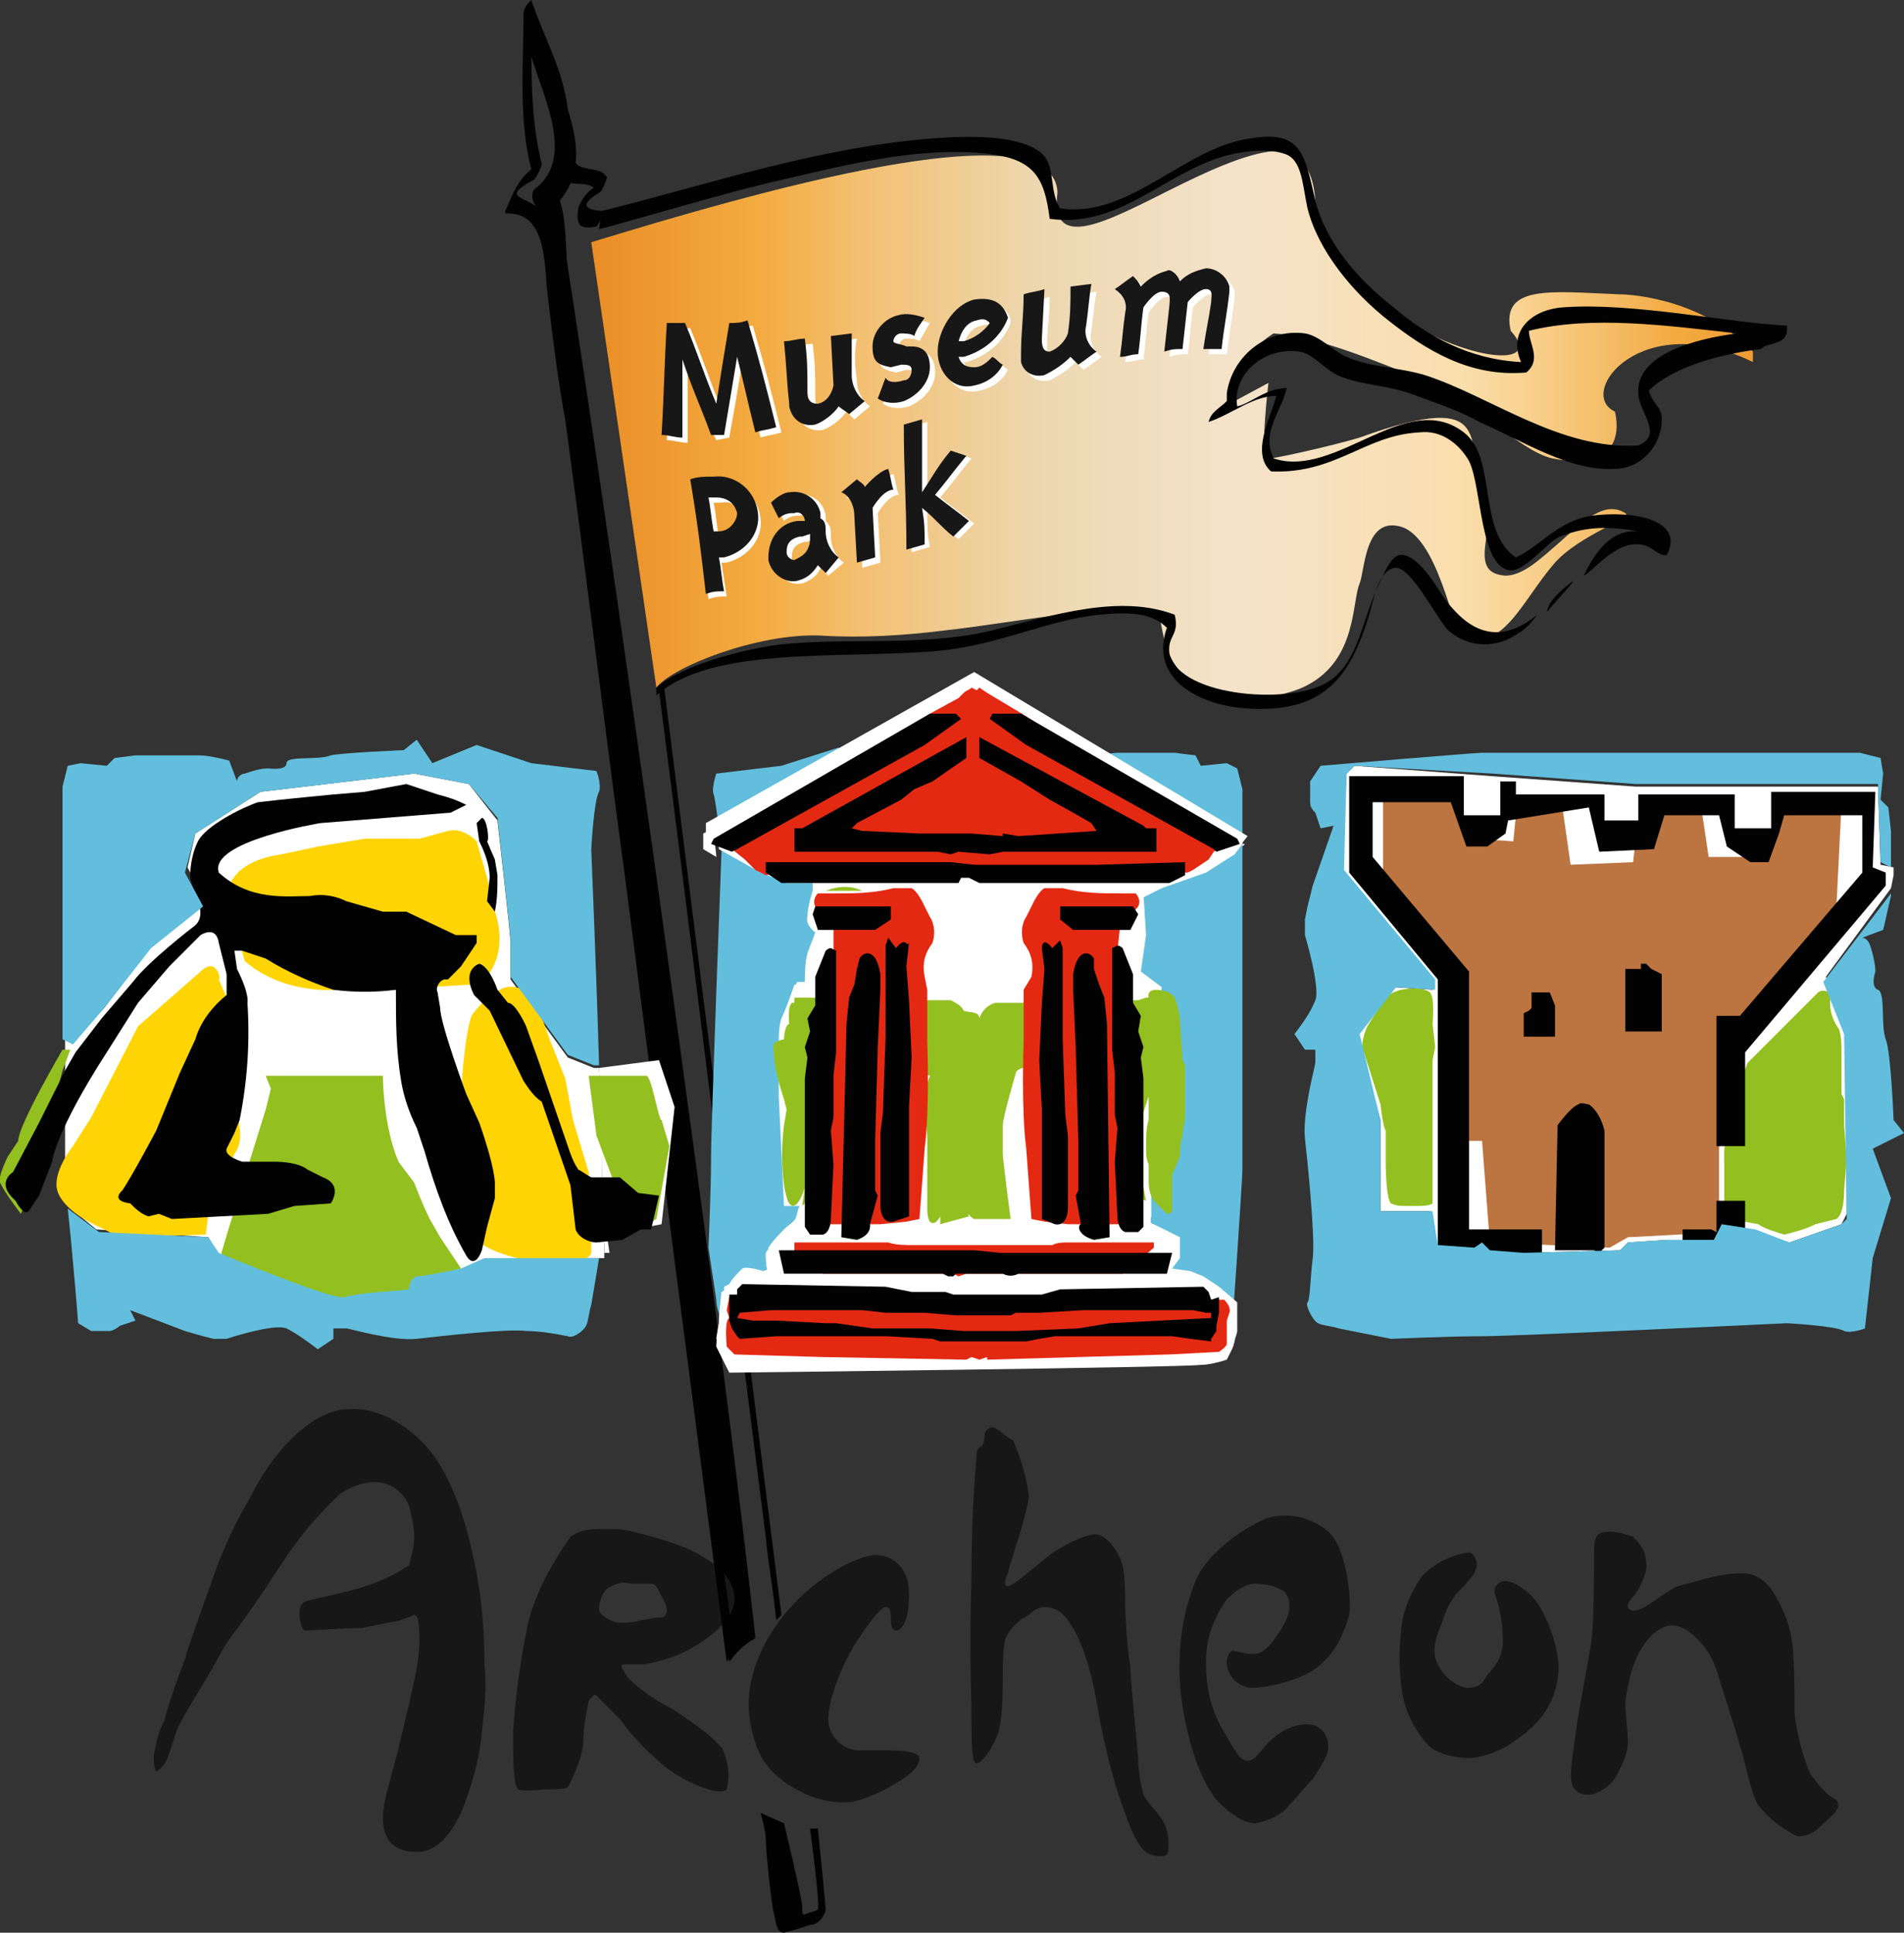
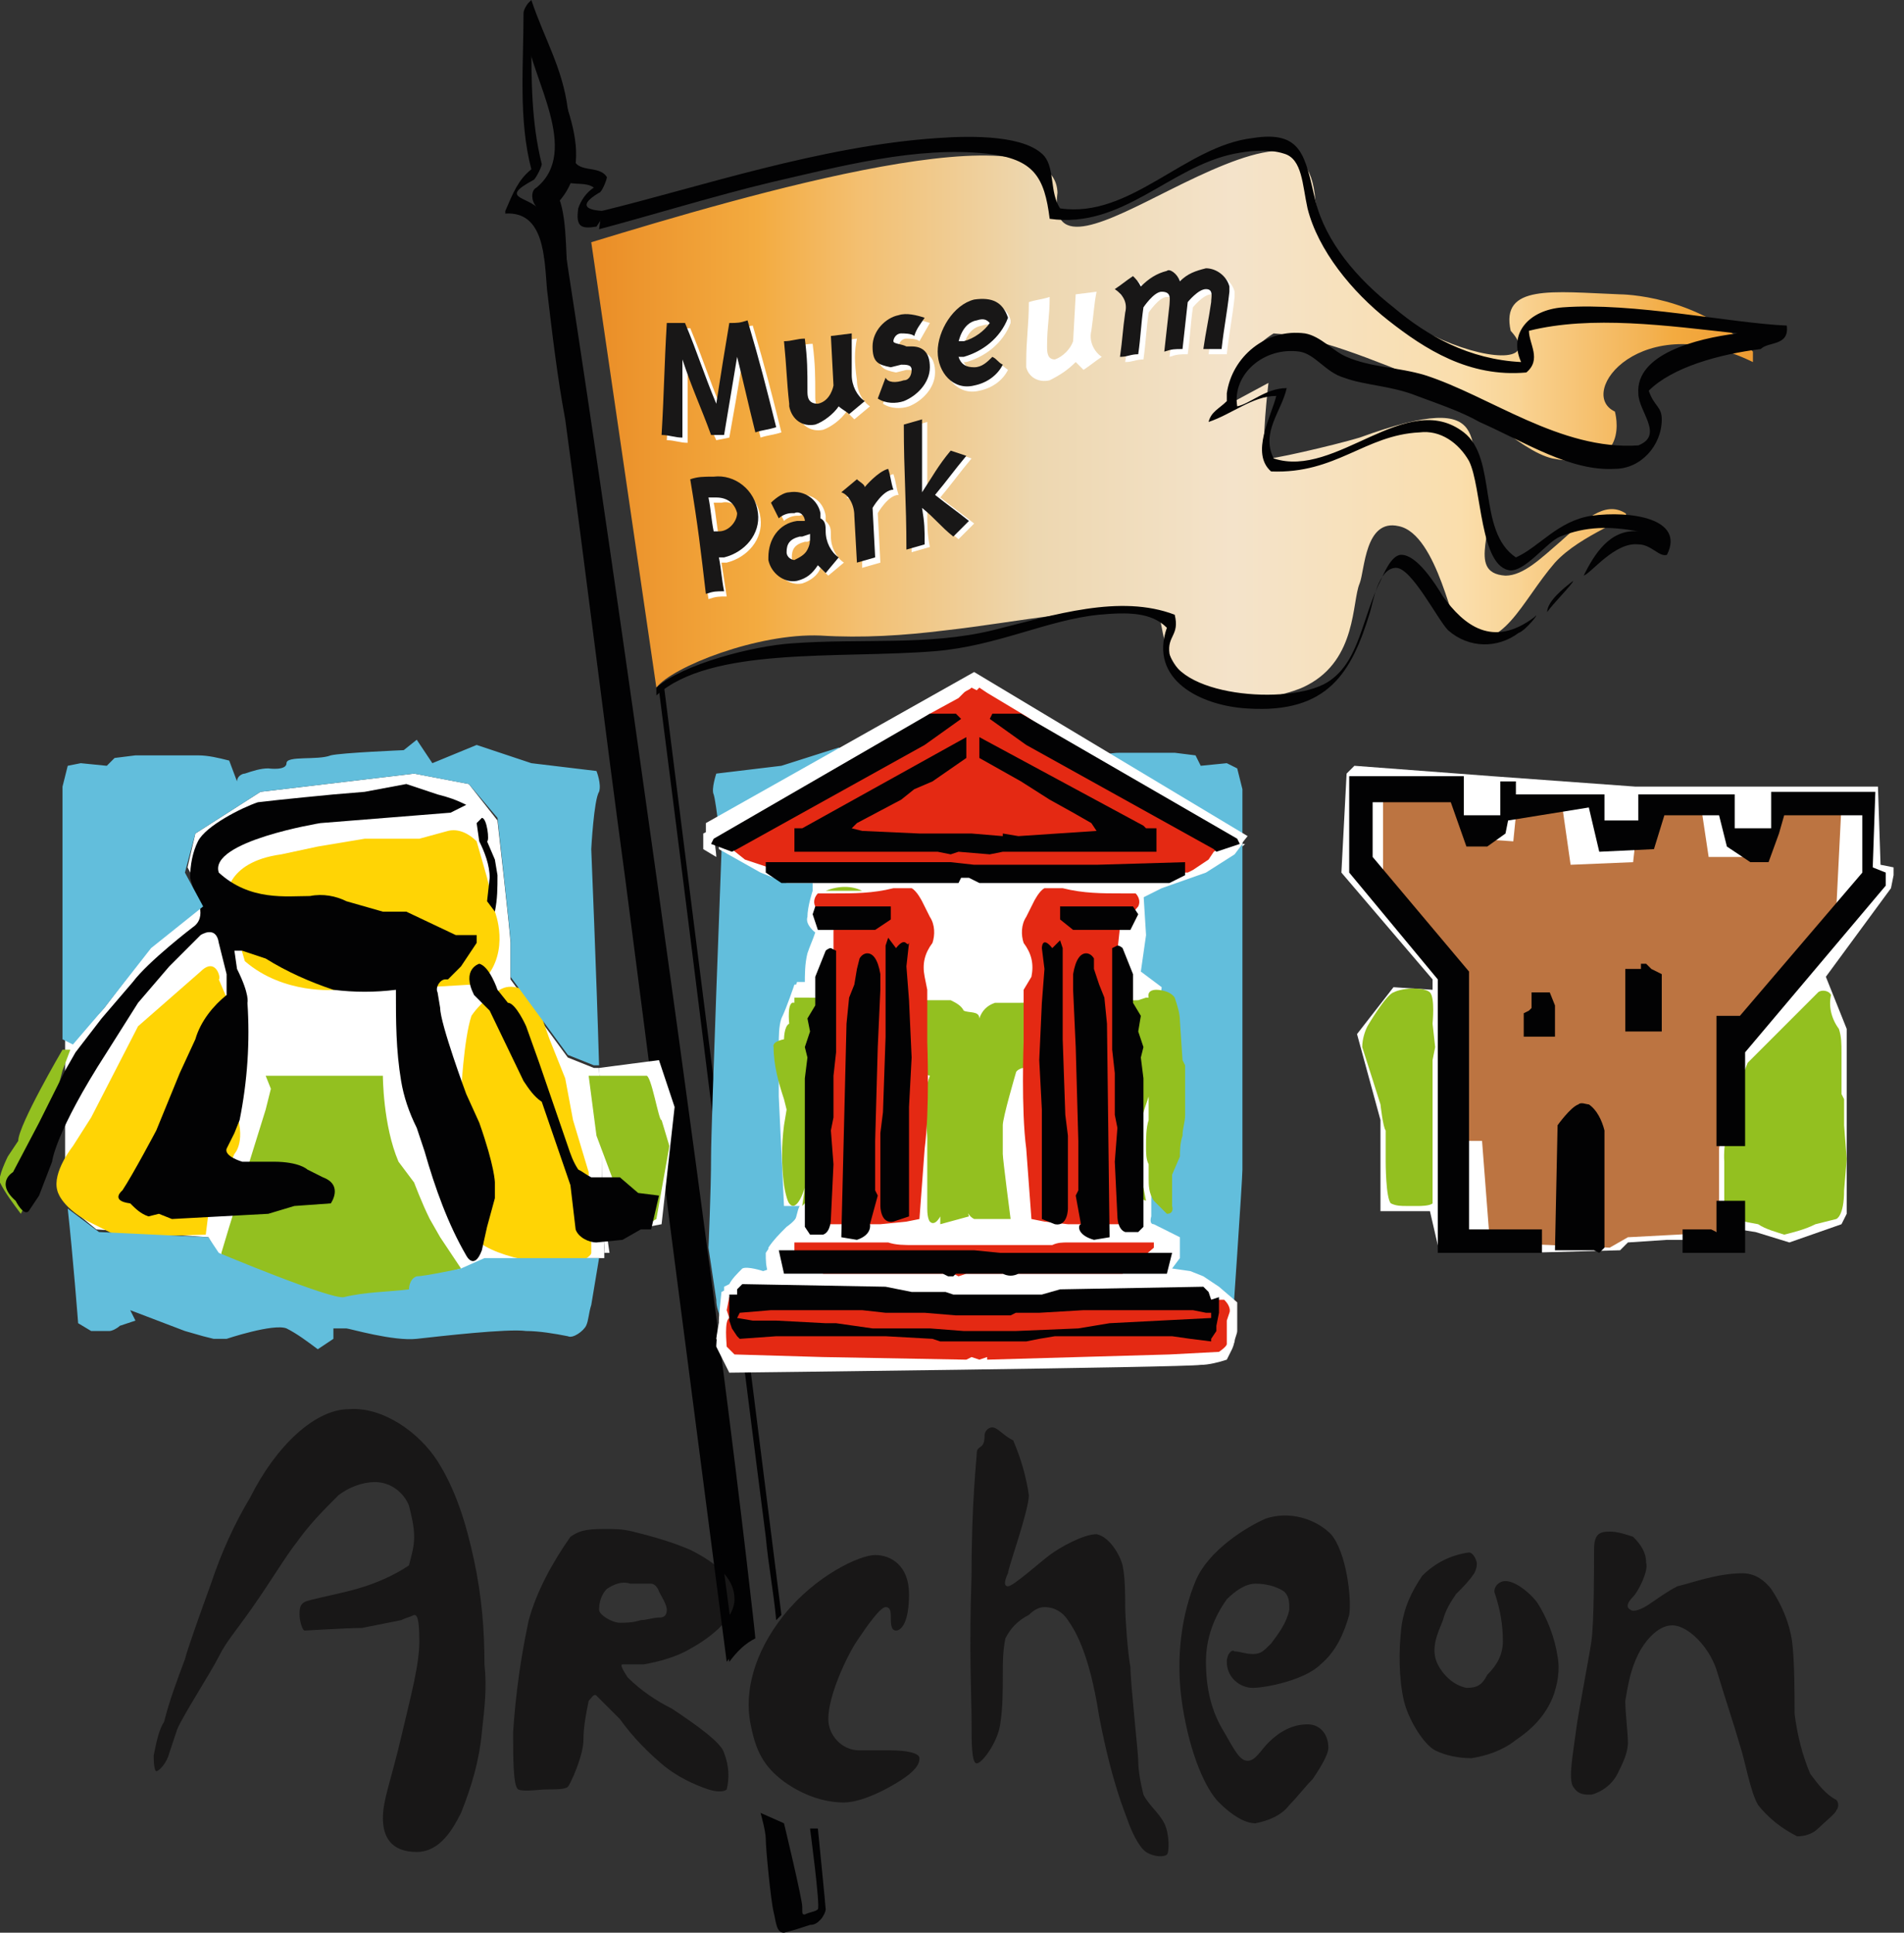
<svg xmlns="http://www.w3.org/2000/svg" xmlns:xlink="http://www.w3.org/1999/xlink" version="1.1" id="Laag_1" x="0px" y="0px" width="73.1px" height="74.2px" viewBox="0 0 73.1 74.2" style="enable-background:new 0 0 73.1 74.2;" xml:space="preserve">
  <rect x="0" y="0" width="73.1" height="74.2" fill="#333333" stroke="none" />
  <style type="text/css">
	.st0{clip-path:url(#SVGID_00000027563056880508555090000014484689284567003295_);}
	.st1{fill:#020203;}
	.st2{clip-path:url(#SVGID_00000095322734870860028880000000147959996598958725_);}
	.st3{fill:url(#SVGID_00000122717040326121588030000003512801967035038112_);}
	.st4{clip-path:url(#SVGID_00000011727327743281864950000007401666476256649865_);}
	.st5{fill:#181717;}
	.st6{fill:#FFFFFF;}
	.st7{fill:#62BEDC;}
	.st8{clip-path:url(#SVGID_00000133488463987296370590000011138571940764348083_);}
	.st9{clip-path:url(#SVGID_00000130648733416286824010000014017589159980993934_);}
	.st10{fill:#E42913;}
	.st11{fill:#93C020;}
	.st12{clip-path:url(#SVGID_00000019643973536767397250000014348720970950442632_);}
	.st13{clip-path:url(#SVGID_00000116216920134823298200000012506984147178537123_);}
	.st14{clip-path:url(#SVGID_00000052803649564619061240000016105063412757325459_);}
	.st15{clip-path:url(#SVGID_00000006701269027979382300000010357581304248650152_);}
	.st16{fill:#FFD405;}
	.st17{fill:#BC7441;}
	.st18{clip-path:url(#SVGID_00000016767109102574419360000012848179997981839033_);}
	.st19{fill:none;}
</style>
  <g>
    <defs>
      <rect id="SVGID_1_" width="73.1" height="74.2" />
    </defs>
    <clipPath id="SVGID_00000158026374139462220620000013265310484306392215_">
      <use xlink:href="#SVGID_1_" style="overflow:visible;" />
    </clipPath>
    <g style="clip-path:url(#SVGID_00000158026374139462220620000013265310484306392215_);">
      <path class="st1" d="M20.2,1.3c0.2,1.7,2.1,4.5,0.4,5.9c-0.2,0.1-0.2,0.4-0.1,0.6c0.4,0.6,0.3,1.4,0.4,2.1c0.1,0.6,1,1.3,0.9,0.7    c-0.1-0.9,0-2.6-0.5-3.3l-0.1,0.7c2.1-1.9,0-4.7-0.4-6.8c-0.1-0.2-0.3-0.2-0.5-0.2C20.3,1.1,20.3,1.2,20.2,1.3" />
      <path class="st1" d="M26.6,52.7C24.8,38.4,22.7,24,21.1,9.7c0-0.4,0.6-0.5,0.6-0.1c2.2,14.2,5.2,36.2,6,42.5    c0.8,6.2,1.3,10.7,1.3,10.8c-0.4,0.2-0.7,0.5-1,0.9" />
    </g>
  </g>
  <g>
    <defs>
      <path id="SVGID_00000026864585954471113860000012688689619515240374_" d="M44.9,7.3c-2.4,1.2-4.6,2.4-4.3,0.1    c-0.1-3.4-12,0.1-17.9,1.9l2.5,17.1c0.6-0.8,3.9-2.1,6.3-2c1.6,0.1,3.2,0,4.8-0.2c2.7-0.3,5.9-1,8-0.7c0.6,0.1-0.2,2.2,2.5,3.3    c0.6,0.3,2.7-0.1,3.4-0.5c1.9-1,1.7-3.2,2-3.9c0.2-0.5,0.2-2.5,1.5-2.2c1.5,0.3,2.1,4.1,2.4,4.2c1.6,0.7,2.3-1.3,3.6-2.8    c1-1.1,3-1.7,2.7-1.9c-0.8-0.5-1.6,0.3-2.5,1.1c-0.7,0.6-1.4,1.3-2.1,1.3c-1.6-0.1-0.2-2-0.8-3.2c-0.9-1.7,0.7-4.1-4.8-2.1    c-1,0.3-3.6,0.9-3.6,0.8c-0.2-0.4,0.1-2.9,0.1-2.9l-1.3,0.7c-0.1-1.7,1.5-2.6,1.5-2.6c1.6,0.1,3.8,1,6,1.9    c1.6,0.6,3.4,2.6,4.7,2.9c3.1,0.6,2.4-1.8,2.4-1.8c-1.5-0.7,1-4,5.3-1.9v-0.4c-2.1-2.2-5.1-2.2-5.1-2.2c-2.6-0.1-4.6-0.4-4.2,1.4    c2.1,2.3-6.6,0.3-7.5-5c-0.1-1.4-0.7-1.9-1.6-1.9C47.8,5.9,46.3,6.6,44.9,7.3" />
    </defs>
    <clipPath id="SVGID_00000040549923514037901360000008066235586185500093_">
      <use xlink:href="#SVGID_00000026864585954471113860000012688689619515240374_" style="overflow:visible;" />
    </clipPath>
    <g style="clip-path:url(#SVGID_00000040549923514037901360000008066235586185500093_);">
      <linearGradient id="SVGID_00000102541027623651855200000007879183458258042270_" gradientUnits="userSpaceOnUse" x1="-291.617" y1="-351.625" x2="-291.215" y2="-351.625" gradientTransform="matrix(121.47 0 0 121.47 35444.379 42727.324)">
        <stop offset="0" style="stop-color:#E98923" />
        <stop offset="0.15" style="stop-color:#F3AB40" />
        <stop offset="0.23" style="stop-color:#F3BF70" />
        <stop offset="0.37" style="stop-color:#EDD7B0" />
        <stop offset="0.53" style="stop-color:#F4E3CA" />
        <stop offset="0.68" style="stop-color:#F9DFB2" />
        <stop offset="0.71" style="stop-color:#FADEAC" />
        <stop offset="0.76" style="stop-color:#F9D393" />
        <stop offset="0.76" style="stop-color:#F9D291" />
        <stop offset="0.86" style="stop-color:#F3B252" />
        <stop offset="0.88" style="stop-color:#F3AB40" />
        <stop offset="0.99" style="stop-color:#EC912A" />
        <stop offset="1" style="stop-color:#EC8E28" />
      </linearGradient>
      <rect x="22.7" y="4" style="fill:url(#SVGID_00000102541027623651855200000007879183458258042270_);" width="44.6" height="23" />
    </g>
  </g>
  <g>
    <defs>
      <rect id="SVGID_00000133488228191670377990000000114496563990981529_" width="73.1" height="74.2" />
    </defs>
    <clipPath id="SVGID_00000183969894600966062450000016944304707845789083_">
      <use xlink:href="#SVGID_00000133488228191670377990000000114496563990981529_" style="overflow:visible;" />
    </clipPath>
    <g style="clip-path:url(#SVGID_00000183969894600966062450000016944304707845789083_);">
      <path class="st1" d="M29.2,69.6c0,0,0.2,0.7,0.2,1c0,0.4,0.2,2.4,0.3,2.8c0.1,0.4,0.1,0.8,0.4,0.8c0.4-0.1,0.7-0.2,1-0.3    c0.2,0,0.3-0.1,0.4-0.2c0.1-0.1,0.2-0.3,0.2-0.4c0-0.1-0.3-3.1-0.3-3.1l-0.3,0c0,0,0.4,3,0.3,3.1c-0.1,0.1-0.3,0.1-0.5,0.2    c-0.1,0-0.1,0-0.1-0.3c0-0.3-0.7-3.2-0.7-3.2L29.2,69.6z" />
      <path class="st5" d="M5.9,67.4C5.9,68,6,68,6,68c0.1,0,0.4-0.3,0.5-0.7c0.1-0.3,0.2-0.6,0.3-0.9c0.2-0.5,1.3-2.2,1.6-2.8    c0.3-0.6,0.6-0.9,1.3-1.9c0.7-1,1.3-2,1.7-2.5c0.5-0.7,1-1.2,1.6-1.8c0.4-0.3,0.9-0.5,1.4-0.5c0.6,0,1.1,0.4,1.3,0.9    c0.1,0.4,0.2,0.8,0.2,1.2c0,0.4-0.1,0.7-0.2,1.1c-0.6,0.4-1.3,0.7-2,0.9c-0.7,0.2-1.8,0.4-2,0.5s-0.2,0.3-0.2,0.5s0.1,0.6,0.2,0.6    c0.1,0,1.6-0.1,2.2-0.1c0.5-0.1,1-0.2,1.5-0.3c0.2-0.1,0.3-0.1,0.5-0.2c0.1,0,0.2,0.1,0.2,1s-0.3,2-0.7,3.7s-0.7,2.4-0.7,3.1    c0,0.7,0.3,1.3,1.3,1.3c0.9,0,1.4-0.9,1.7-1.5c0.4-1,0.7-2,0.8-3.1c0.1-0.9,0.2-1.7,0.1-2.6c0-1.3-0.1-2.6-0.4-4    c-0.3-1.4-0.7-2.7-1.4-3.8c-0.7-1.1-2.1-2.1-3.4-2c-1.3,0-2.8,1.4-3.8,3.4c-0.6,1-1.1,2.1-1.5,3.3c-0.4,1.1-0.9,2.5-1,2.9    c-0.3,0.8-0.6,1.6-0.8,2.4C6.1,66.4,6,66.9,5.9,67.4" />
      <path class="st5" d="M25.8,65.6c-0.6-0.3-1.2-0.7-1.7-1.2c-0.2-0.3-0.3-0.5-0.2-0.5s0.5,0,0.8,0c0.6-0.1,1.3-0.3,1.8-0.6    c0.9-0.5,1.7-1.2,1.7-1.9s-0.5-1.3-1.7-1.9c-0.7-0.3-1.4-0.5-2.2-0.7c-0.4-0.1-0.7-0.1-1.1-0.1c-0.8,0-1,0.1-1.3,0.3    c-0.7,1-1.3,2.1-1.6,3.2c-0.3,1.4-0.5,2.8-0.6,4.3c0,1,0,2.1,0.2,2.2c0.2,0.1,0.8,0,1.1,0s0.7,0,0.8-0.1s0.6-1.2,0.6-1.8    c0-0.5,0.1-1,0.2-1.5c0.1-0.1,0.2-0.3,0.3-0.2c0.3,0.3,0.6,0.6,0.9,0.9c0.5,0.7,1.1,1.3,1.7,1.8c0.5,0.4,1.1,0.7,1.7,0.9    c0.3,0.1,0.6,0.1,0.7,0c0.1-0.4,0.1-0.9-0.1-1.4C27.7,66.9,26.7,66.2,25.8,65.6 M23,61.8c0-0.3,0.1-0.6,0.3-0.8    c0.3-0.2,0.6-0.3,0.9-0.2c0.3,0,0.5,0,0.8,0c0,0,0.2,0,0.3,0.3c0.1,0.2,0.3,0.5,0.3,0.7c0,0.3-0.2,0.3-0.3,0.3    c-0.2,0-0.5,0.1-0.7,0.1c-0.3,0.1-0.6,0.1-0.8,0.1C23.5,62.3,23,62,23,61.8" />
      <path class="st5" d="M34.4,62.6c0.2,0,0.5-0.3,0.5-1.4c0-1.1-0.7-1.5-1.3-1.5c-0.6,0-2.3,0.8-3.5,2.3s-1.5,3-1.3,4.1    s0.5,1.7,1.3,2.3c0.7,0.5,1.5,0.8,2.3,0.8c0.8,0,2-0.7,2.4-1c0.4-0.3,0.5-0.5,0.5-0.7s-0.5-0.3-1.1-0.3c-0.4,0-0.8,0-1.2,0    c-0.7,0-1.2-0.6-1.2-1.2c0-0.9,0.7-2.4,1.1-3s0.9-1.3,1.1-1.3c0.2,0,0.2,0.2,0.2,0.4S34.2,62.6,34.4,62.6" />
      <path class="st5" d="M38.1,54.8c-0.2,0-0.3,0.2-0.3,0.3c0,0.1,0,0.3-0.1,0.4c-0.1,0.1-0.2,0.1-0.2,0.3s-0.2,1.8-0.2,4.7    c-0.1,2.9,0,4.6,0,5.5c0,0.9,0,1.7,0.2,1.7c0.2,0,0.8-0.8,0.9-1.5c0.1-0.6,0.1-1.3,0.1-1.9c0-0.5,0-0.9,0.1-1.4    c0.2-0.4,0.5-0.7,0.9-0.9c0.2-0.2,0.4-0.3,0.6-0.3c0.4,0,0.7,0.2,0.9,0.5c0.2,0.3,0.8,1.1,1.2,3.7c0.5,2.6,1,3.7,1.1,4    c0.1,0.3,0.4,1,0.7,1.2c0.3,0.2,0.7,0.2,0.8,0.1c0.1-0.1,0.1-0.8-0.1-1.2c-0.2-0.4-0.6-0.7-0.8-1.1c-0.1-0.4-0.2-0.9-0.2-1.3    c0-0.3-0.3-3-0.3-3.6c-0.1-0.5-0.2-1.9-0.2-2.3c0-0.5,0-1.1-0.1-1.6c-0.1-0.4-0.5-1.1-1-1.2c-0.5,0-1.4,0.5-1.8,0.8    c-0.4,0.3-1.4,1.2-1.6,1.2c-0.2,0-0.1-0.3,0-0.5c0-0.2,0.8-2.4,0.8-3c-0.1-0.7-0.3-1.4-0.6-2.1C38.5,55.1,38.3,54.8,38.1,54.8" />
      <path class="st5" d="M47.1,63.8c0,0.6,0.5,1,1,1c0.5,0,2-0.3,2.6-0.9c0.6-0.5,0.9-1.2,1.1-1.9c0.1-0.6-0.1-2.4-0.7-3.1    c-0.6-0.6-1.6-0.9-2.5-0.6c-0.7,0.3-2.2,1.2-2.7,2.4s-0.8,2.9-0.5,4.8c0.3,1.9,0.9,3.2,1.4,3.7s1,0.8,1.4,0.8    c0.5-0.1,1-0.3,1.3-0.7c0.3-0.3,0.6-0.7,0.9-1c0.2-0.3,0.6-0.9,0.6-1.2c0-0.5-0.3-0.9-0.8-0.9c-0.6,0-1.1,0.3-1.5,0.7    c-0.3,0.3-0.5,0.7-0.8,0.7c-0.3,0-0.5-0.4-0.9-1.1c-0.5-0.8-0.7-1.7-0.7-2.7c0-0.9,0.3-1.7,0.8-2.4c0.3-0.3,0.7-0.6,1.1-0.6    c0.4,0,0.8,0.1,1.1,0.3c0.2,0.2,0.2,0.4,0.2,0.7c-0.1,0.5-0.4,0.9-0.7,1.3c-0.3,0.3-0.4,0.4-0.7,0.4s-0.5-0.1-0.7-0.1    C47.3,63.3,47.1,63.5,47.1,63.8" />
      <path class="st5" d="M56.4,59.6c-0.7,0.1-1.3,0.4-1.8,0.9c-0.4,0.6-0.7,1.2-0.8,2c-0.1,0.9-0.1,1.9,0.1,2.8    c0.2,0.8,0.8,1.7,1.2,1.9c0.4,0.2,0.9,0.3,1.4,0.3c0.6-0.1,1.2-0.3,1.7-0.7c0.6-0.4,1.1-0.9,1.4-1.6c0.2-0.5,0.3-1.1,0.2-1.6    c-0.1-0.7-0.4-1.5-0.8-2.1c-0.4-0.5-0.9-0.8-1.2-0.8s-0.5,0.3-0.4,0.5c0.2,0.6,0.3,1.2,0.3,1.8c0,0.5-0.2,0.9-0.6,1.3    c-0.2,0.4-0.4,0.5-0.8,0.5c-0.5-0.1-0.9-0.5-1.1-0.9c-0.3-0.6,0-1.2,0.2-1.7c0.1-0.4,0.3-0.7,0.5-1c0.3-0.3,0.5-0.5,0.7-0.8    c0.1-0.2,0.1-0.3,0.1-0.4C56.6,59.6,56.4,59.6,56.4,59.6" />
      <path class="st5" d="M61.8,58.8c-0.4,0-0.6,0.1-0.6,0.7c0,0.7,0,2.8-0.1,3.5s-0.5,2.7-0.6,3.5s-0.3,1.8-0.1,2.1    c0.2,0.3,0.4,0.3,0.7,0.3c0.4-0.1,0.8-0.4,1-0.8c0.2-0.4,0.4-0.8,0.4-1.2c0-0.4-0.1-1.1-0.1-1.6c0.1-0.6,0.2-1.2,0.5-1.8    c0.2-0.4,0.7-1.1,1.3-1.1c0.6,0,1.4,0.8,1.7,1.7c0.3,1,0.7,2.2,0.9,2.9c0.2,0.6,0.4,1.8,0.7,2.3c0.4,0.5,0.9,0.9,1.5,1.2    c0.3,0,0.6-0.1,0.8-0.3c0.2-0.2,0.7-0.6,0.7-0.7c0.1-0.1,0.1-0.3,0-0.4c0,0,0,0,0,0c-0.4-0.2-0.7-0.6-1-1    c-0.3-0.7-0.5-1.5-0.6-2.3c0-0.6,0-2.1-0.1-2.8c-0.1-0.7-0.4-1.4-0.8-2c-0.4-0.5-0.8-0.6-1.1-0.6c-0.5,0-1,0.1-1.4,0.2    c-0.4,0.1-0.7,0.2-1.1,0.3c-0.4,0.2-0.8,0.5-1.1,0.7c-0.3,0.2-0.6,0.3-0.7,0.2c-0.2-0.1-0.1-0.3,0.1-0.5s0.6-1,0.5-1.3    c0-0.4-0.2-0.7-0.5-1C62.4,58.9,62.1,58.8,61.8,58.8" />
      <path class="st1" d="M60.4,22.3c0,0.1-0.8,0.9-1,1.2C59.4,23.1,60,22.6,60.4,22.3" />
      <path class="st1" d="M68.6,12.5c-2.2-0.1-5.9-0.9-8.6-0.7c-1.3,0.1-2.1,1-1.6,2.1c-2-0.1-3.6-1-4.9-2.1c-1.4-1.1-2.6-2.5-3-4.1    C50.1,6,50,5,48.1,5.3c-2.6,0.3-4.7,3.1-7.4,2.7c-0.4-0.6-0.2-1.5-0.6-2c-0.7-0.8-2.7-0.8-4.1-0.7c-4.5,0.3-9.2,1.9-12.9,2.8    L23,8.8c1.9-0.5,4.5-1.3,6.6-1.8c2.6-0.6,5.6-1.4,8.3-1.1c1.8,0.2,2.2,0.9,2.4,2.5c2.8,0.4,4.6-2,7.1-2.5c0.5-0.1,1.3-0.2,1.9,0    C50,6.1,50,7.1,50.2,8c0.4,1.6,1.7,3.2,3.1,4.3c1.4,1.1,3.1,2.2,5.3,2c0.6-0.5,0.1-1.1,0.1-1.6c2.4-0.6,5.3-0.2,8,0.1    c-1.6,0.2-3.9,0.8-3.8,2.3c0,0.7,1,1.6,0,2c-3,0.2-5.7-1.9-8.2-2.7c-1-0.3-2.1-0.3-3-0.7c-0.5-0.2-1-0.8-1.6-0.9    c-1.5-0.2-2.8,0.9-3,2.3c0,0.1,0,0.2,0,0.3c-0.3,0.3-0.6,0.4-0.7,0.8c0.9-0.3,1.7-1,2.6-1c-0.2,0.8-1,2.2-0.2,2.9    c2.5,0.1,3.6-1.4,5.7-1.5c0.8-0.1,1.5,0.4,1.9,1.1c0.5,1,0.4,4.1,1.6,4.2c0.6,0,1.4-1.1,1.9-1.3c1-0.4,1.9-0.4,3-0.2    c-1.1-0.1-1.7,0.9-2.1,1.7c0.3-0.1,1.2-1.3,2.1-1.2c0.5,0,0.8,0.5,1.1,0.4c0.7-1.4-1.4-1.7-2.9-1.5c-1.3,0.2-2,1.2-2.9,1.6    c-1.5-1-0.7-3.8-2-4.8c-2.2-1.7-4.9,1.8-7.3,1c-0.5-1,0.3-1.8,0.5-2.7c-0.8,0-1.4,0.6-1.9,0.7c-0.2-1.2,1-2.3,2.4-2.1    c0.6,0.1,1,0.8,1.7,1c0.8,0.3,1.8,0.3,2.8,0.7c0.8,0.3,1.7,0.6,2.4,1c1.8,0.8,3.5,1.9,5.2,1.8c1,0,1.8-0.9,1.8-1.9    c0-0.5-0.3-0.5-0.5-1.1c0.9-0.9,2.7-1.4,4.3-1.6C67.9,13.1,68.7,13.3,68.6,12.5" />
      <path class="st1" d="M58.9,23.7c-1.6,1.2-2.7,0.3-3.5-0.8c-0.3-0.5-1-1.6-1.6-1.6c-0.4,0-0.7,0.8-0.8,1c-0.7,1.4-0.8,3-1.9,3.8    c-1.3,1-5.8,0.7-6.2-1c-0.1-0.7,0.4-0.7,0.2-1.5c-2.1-0.8-4.6,0-7,0.6c-2.5,0.6-5,0.3-7.7,0.5c-1.5,0.1-4.2,0.8-5.2,1.7l0,0.3    c2.1-1.9,7-1.4,10.7-1.7c2.4-0.2,4.3-1.2,6.3-1.4c1.1-0.1,2-0.1,2.6,0.5c-0.7,2,1.3,3,3.1,3.1c3.1,0.2,4-1.4,4.7-3.7    c0.1-0.3,0.3-1.7,1-1.7c0.6,0,1.6,2,2,2.4c0.8,0.7,1.9,0.7,2.7,0.1C58.6,24.2,59.2,23.4,58.9,23.7" />
      <path class="st1" d="M22,15.7c-0.2-1.7-0.4-3.4-0.7-5.1c0-0.4-0.1-0.8-0.2-1.2l0-0.2c0-0.4-0.1-0.7-0.3-1    c-0.3-0.7-1.8-0.5-0.3-1.3c0.1-0.1,0.3-0.5,0.3-0.6c-0.4-1.6-0.4-3.2-0.4-4.9c0.3,0.7,0.6,1.3,0.8,2c0.3,1.1,0.4,2.5,0.5,3.6l0,0    c0.5,0.1,0.8,0,1.1,0.2c-0.3,0.2-0.5,0.5-0.6,0.8c-0.1,0.7,0.1,0.8,0.7,0.7l0.4-0.6c-0.5,0-1.3-0.1-0.3-0.7c0.1,0,0.3-0.5,0.3-0.6    C23,6.3,22.1,6.7,22,6c-0.1-0.6-0.1-1.2-0.2-1.8c-0.2-1.6-0.9-2.7-1.4-4.2c0,0,0,0,0,0l-0.1,0.1c-0.1,0.1-0.2,0.3-0.2,0.4    c0,2-0.2,4.1,0.3,6c-0.5,0.4-0.7,0.9-1,1.6c0,0,0,0.1,0,0.1c1.5-0.1,1.5,1.7,1.6,2.9c0.2,1.7,0.4,3.4,0.7,5    c0.8,5.9,1.5,11.7,2.3,17.6c1.3,10.1,2.6,20.1,3.9,30.1l0.3-0.4c-0.4-3.1-0.8-6-1.2-9.1L22,15.7" />
      <path class="st1" d="M25.6,26.1l-0.3,0.3c0,0,0,0.1,0,0.1c1.4,10.9,2.7,21.6,4.1,32.5c0.1,1.1,0.3,2.1,0.4,3.2L30,62    c-1.5-12-3-23.6-4.5-35.6C25.6,26.3,25.6,26.2,25.6,26.1" />
      <path class="st6" d="M25.9,42.5l-0.6-1.8L23,41c0.1,1.6,0.1,3,0.1,3.4c0,1.3,0.1,3.5,0.1,3.5l0,0.2h0.2l-0.1-0.7l2.1-0.4    L25.9,42.5z" />
      <path class="st6" d="M23.1,44.4c0-0.4,0-1.7-0.1-3.4l-0.2,0l-1-0.4l-2.2-3v-1.4c0-0.3-0.5-4.7-0.5-4.7L18,30.1l-2.1-0.4L10,30.4    L7.5,32l-0.3,1.3l0.7,1.3l-2,1.6L4,38.7l-1.1,1.2l-0.4-0.2c0,2.2,0,4.7,0,4.9c0,0.1,0,0.8,0.1,1.7l1.1,0.9L8,47.5l0.4,0.7    c0,0,4.3,1.8,4.8,1.7c0.8-0.1,1.7-0.2,2.5-0.3c0,0,0.1-0.4,0.3-0.5c0.2-0.1,1.7-0.3,1.7-0.3l0.9-0.4l3.2-0.1h1.4l0-0.2    C23.2,48,23.1,45.7,23.1,44.4" />
      <path class="st7" d="M47.1,29.3l-1,0.1L45.9,29l-0.8-0.1H43c-0.4,0-0.8,0.1-1.2,0.3L41.4,30c-0.1-0.1-0.2-0.2-0.3-0.3    c-0.3-0.1-0.6-0.1-0.9-0.2c0,0-0.6,0.1-0.7-0.2c0-0.3-1.3-0.1-1.7-0.3S35,28.9,35,28.9l-0.5-0.4l-0.6,0.9l-1.7-0.7L30,29.4    l-2.5,0.3c0,0-0.2,0.6-0.1,0.8c0.1,0.3,0.3,2.2,0.3,2.2s-0.4,10.5-0.4,11.7c0,1.3-0.1,3.5-0.1,3.5l0.3,2c0,0.3,0.1,0.5,0.2,0.8    c0.1,0.3,0.5,0.5,0.7,0.4c0.2-0.1,0.9-0.1,1.6-0.2c0.7-0.1,3.4,0.2,4.2,0.3c0.9,0.1,2.5-0.4,2.7-0.4h0.5l0,0.4l0.6,0.4    c0.4-0.3,0.8-0.5,1.2-0.8c0.4-0.2,2.3,0.4,2.3,0.4H42l0.4-0.1l0.7-0.2l2.1-0.8L45.1,51l0.6,0.2c0.1,0.1,0.3,0.1,0.4,0.2h0.7    l0.5-0.3c0,0,0.4-5.8,0.4-6.2c0-0.3,0-7.7,0-8v-4.7l0-1.9l-0.2-0.8L47.1,29.3z" />
      <path class="st6" d="M37.4,25.8l10.5,6.3l-0.4,0.5l-1.1,0.7l-1.7,0.6l-0.8,0.4l0.1,1.6l-0.2,1.4l0.8,0.6l-0.2,1.8    c0,0.5,0.1,0.9,0,1.4c0,0.5-0.2,1.4-0.2,1.4L44.2,44l0,1.9v0.8c0,0-0.1,0.3,0.1,0.3l1,0.5V48c0,0.1,0,0.2,0,0.3L45,48.7l0.7,0.1    l0.5,0.2l0.6,0.4l0.7,0.6v0.4c0,0.2,0,0.5,0,0.7c0,0.1-0.1,0.3-0.1,0.4l-0.2,0.4c-0.3,0.1-0.6,0.2-1,0.2    C45.5,52.2,28,52.4,28,52.4l-0.5-1c0,0,0.1-0.8,0.2-0.9s0.1-1.1,0.1-1.1l0.2-0.1c0.1-0.2,0.3-0.4,0.5-0.6c0.2-0.1,0.8,0.1,0.8,0.1    l0.3-0.1c-0.1-0.2-0.1-0.5-0.1-0.8c0.2-0.3,0.4-0.5,0.7-0.8c0,0,0.3-0.2,0.4-0.4c0.1-0.2,0.1-0.4,0.2-0.6l-0.6,0L30,42l0-2    c0-0.3,0-0.7,0.1-1c0.2-0.4,0.5-1.3,0.5-1.3h0.4c0-0.4,0-0.8,0.1-1.2c0.1-0.2,0.2-0.5,0.3-0.8c0,0-0.4-0.3-0.3-0.6l0.2-1l0-0.3h-1    l-1-0.4l-2.2-1.2v-0.6L37.4,25.8z" />
    </g>
  </g>
  <polygon class="st6" points="72.1,30.2 62.8,30.2 57.3,29.8 52,29.4 51.7,29.7 51.5,33.5 55,37.6 55,38 53.5,37.9 52.1,39.7 53,43   53,46.5 54.9,46.5 55.2,47.8 56.6,47.9 56.8,47.7 57.2,48 58.5,48.1 62.2,48 62.5,47.7 64,47.6 65.8,47.6 66.1,47.1 67.4,47.3   68.7,47.7 70.7,47 70.9,46.6 70.9,39.5 70.7,39 70.1,37.5 72.6,34.1 72.7,33.6 72.7,33.3 72.2,33.2 " />
  <g>
    <defs>
      <rect id="SVGID_00000109710604048669912950000017992460788435554443_" width="73.1" height="74.2" />
    </defs>
    <clipPath id="SVGID_00000147216874099886757740000011902182974587178420_">
      <use xlink:href="#SVGID_00000109710604048669912950000017992460788435554443_" style="overflow:visible;" />
    </clipPath>
    <g style="clip-path:url(#SVGID_00000147216874099886757740000011902182974587178420_);">
      <path class="st6" d="M27,32v0.6l0.5,0.3c0-0.2-0.1-0.7-0.1-1.1L27,32z" />
      <path class="st6" d="M46.8,51.5H46c-0.1,0-0.3-0.1-0.4-0.2l-0.6-0.2l0.1-0.5l-2.1,0.8l-0.7,0.2l-0.4,0.1h-0.5c0,0-1.8-0.6-2.3-0.4    c-0.4,0.2-0.8,0.5-1.2,0.8l-0.6-0.4l0-0.4h-0.5c-0.1,0-1.8,0.5-2.7,0.4c-0.9-0.1-3.5-0.4-4.2-0.3c-0.5,0-1.1,0.1-1.6,0.2    c-0.2,0.1-0.6-0.2-0.7-0.4c0,0,0-0.1,0-0.2c-0.1,0.3-0.1,0.7-0.1,0.7l0.5,1c0,0,17.5-0.2,18.1-0.3c0.3,0,0.7-0.1,1-0.2l0.2-0.4    c0,0,0.1-0.2,0.1-0.4c0-0.2,0-0.5,0-0.7v-0.4l0,0c0,0.6-0.1,1-0.1,1L46.8,51.5z" />
      <path class="st6" d="M34.4,28.8l0.5,0.4c0,0,2.4,0.1,2.8,0.3c0.5,0.2,1.7,0,1.7,0.3c0,0.3,0.7,0.2,0.7,0.2c0.3,0,0.6,0.1,0.9,0.2    c0.3,0.1,0.3,0.3,0.3,0.3l0.3-0.8c0.3-0.1,0.6-0.2,0.9-0.2l-5.2-3.1l-5.2,3l1.6,0.6L34.4,28.8z" />
    </g>
  </g>
  <polygon class="st6" points="47.7,32.5 47.8,32.4 47.7,32.4 " />
  <g>
    <defs>
      <rect id="SVGID_00000134224937652577405200000010242923309753462163_" width="73.1" height="74.2" />
    </defs>
    <clipPath id="SVGID_00000165941534677782208480000016359414998947844493_">
      <use xlink:href="#SVGID_00000134224937652577405200000010242923309753462163_" style="overflow:visible;" />
    </clipPath>
    <g style="clip-path:url(#SVGID_00000165941534677782208480000016359414998947844493_);">
      <path class="st6" d="M42.5,29.2c-0.3,0-0.6,0.1-0.9,0.2l-0.3,0.8c0,0,0-0.2-0.3-0.3c-0.3-0.1-0.6-0.1-0.9-0.2c0,0-0.6,0.1-0.7-0.2    s-1.3-0.1-1.7-0.3c-0.5-0.2-2.8-0.3-2.8-0.3l-0.5-0.4l-0.6,0.9l-1.6-0.6l-4.7,2.7c0,0.4,0.1,0.9,0.1,1.1l1.6,0.9l1,0.4h1l0,0.3    c0,0-0.2,0.6-0.2,1c-0.1,0.3,0.3,0.6,0.3,0.6c-0.1,0.3-0.2,0.5-0.3,0.8c-0.1,0.4-0.1,0.8-0.1,1.2h-0.4c0,0-0.3,0.9-0.5,1.3    c-0.1,0.3-0.1,0.7-0.1,1l0,2l0.2,4.2l0.6,0c-0.1,0.2-0.1,0.4-0.2,0.6c0,0.2-0.4,0.4-0.4,0.4c-0.3,0.2-0.5,0.5-0.7,0.8    c0,0.3,0,0.5,0.1,0.8l-0.3,0.1c0,0-0.6-0.2-0.8-0.1c-0.2,0.2-0.3,0.4-0.5,0.6l-0.2,0.1c0,0-0.1,0.9-0.1,1.1c0,0,0,0.1,0,0.2    c0,0.1,0,0.1,0.1,0.2c0.1,0.3,0.5,0.5,0.7,0.4s0.9-0.1,1.6-0.2c0.7-0.1,3.4,0.3,4.2,0.3c0.9,0.1,2.5-0.4,2.7-0.4h0.5l0,0.4    l0.6,0.4c0.4-0.3,0.8-0.5,1.2-0.8c0.4-0.2,2.3,0.4,2.3,0.4h0.5l0.4-0.1l0.7-0.2l2.1-0.8l-0.1,0.5l0.6,0.2c0.1,0.1,0.3,0.1,0.4,0.2    h0.7l0.5-0.3c0,0,0-0.4,0.1-1l-0.7-0.6l-0.6-0.4L45.6,49L44.9,49l0.1-0.3c0-0.1,0-0.2,0-0.3v-0.4l-1-0.5C44,47.3,44,47,44,47v-0.9    l0-1.9l0.1-1.5c0,0,0.1-0.9,0.2-1.4c0-0.5,0-0.9,0-1.4l0.2-1.8l-0.8-0.6l0.2-1.4l-0.1-1.6l0.8-0.4l1.7-0.6l1.1-0.7l0.3-0.4v-0.1    L42.5,29.2z" />
-       <path class="st10" d="M37,26.6c0.1-0.1,0.2-0.1,0.3-0.2l0.2,0.1l0.1-0.1l0.3,0.2l1.5,0.9l7.5,5l-0.3,0.2L46.4,33l-0.3,0.2    l-0.3,0.2l-0.2,0.1l-15.7,0l-0.5,0.1l-0.4-0.2L28.6,33l-0.5-0.4l7.6-5.2l1.1-0.6L37,26.6z" />
+       <path class="st10" d="M37,26.6c0.1-0.1,0.2-0.1,0.3-0.2l0.2,0.1l0.1-0.1l0.3,0.2l1.5,0.9l7.5,5l-0.3,0.2L46.4,33l-0.3,0.2    l-0.3,0.2l-0.2,0.1l-15.7,0l-0.4-0.2L28.6,33l-0.5-0.4l7.6-5.2l1.1-0.6L37,26.6z" />
      <path class="st11" d="M37.6,39.1c0.1-0.3,0.3-0.5,0.6-0.6h0.9l4.6-0.1l0.3-0.1h0.1c0,0-0.1-0.3,0.3-0.3c0,0,0.5,0,0.7,0.3    c0.1,0.3,0.2,0.6,0.2,0.9l0.1,1.5l0.1,0.2l0,1.4l0,0.5c0,0.3-0.1,0.5-0.1,0.8c-0.1,0.3-0.1,0.6-0.1,0.8L45,45.1L45,45.6l0,0.4    l0,0.3c0,0,0.1,0.3-0.2,0.3l-0.2-0.2c-0.1-0.1-0.2-0.2-0.3-0.3c-0.2-0.3-0.2-0.6-0.2-0.9v-0.5c-0.1-0.2-0.1-0.4-0.1-0.7    c0-0.3,0-0.7,0.1-1l0-0.9l-0.3,0.9l-0.1,2.5l0.2,0.1l0.1,0.5l-0.5-0.2l-4-4.8l-0.2-0.1c-0.1,0-0.3,0.1-0.3,0.2c0,0-0.5,1.7-0.5,2    c0,0.2,0,0.9,0,1.1s0.3,2.5,0.3,2.5l-1.4,0c-0.2-0.1-0.3-0.3-0.3-0.5l0.1,0.4L36.1,47v-0.3c0,0-0.2,0.4-0.4,0.2    c0,0-0.1-0.1-0.1-0.5l0-2.7l-0.1-1.8l0.2-0.6l-0.3-0.1L31,46.1l-0.2,0.2l0.1-0.7c0,0-0.3,1-0.6,0.6c0,0-0.1-0.1-0.2-0.7    c-0.1-0.8-0.1-1.5,0-2.3l0.1-0.6l-0.1-0.4c-0.2-0.6-0.4-1.3-0.4-2c0,0-0.1-0.2,0.4-0.3c0,0,0-0.5,0.2-0.6c0,0-0.1-0.9,0.2-0.8    l0-0.2h0.5l4.4,0.1l1.1,0c0.2,0.1,0.4,0.2,0.5,0.4C37.2,38.9,37.6,38.8,37.6,39.1" />
      <path class="st10" d="M30.5,47.7l0,0.7l0.8,0.2l0.3,0.3l5,0l0.2,0.1l0.3-0.1h0.2l5.8,0l0.5-0.4l0.7-0.6l0-0.2L41,47.7    c-0.2,0-0.4,0-0.6,0.1l-2.3,0l-0.1,0l-1.3,0h-1.6c-0.4,0-0.7,0-1-0.1L30.5,47.7z" />
      <path class="st10" d="M27.9,51.7l0.3,0.3l3.4,0.1l5.5,0.1l0.2-0.1l0.3,0.1l0.3-0.1v0.1l7-0.2l1.9-0.1c0,0,0.3-0.2,0.3-0.3v-0.9    l0.1-0.3c0,0,0.1-0.2-0.2-0.5l-6.6,0l-3.2,0.1l-4.2-0.3l-4.1,0.1l-0.9,0l-0.1,0.5l0.1,0.3C27.8,50.7,27.9,51.6,27.9,51.7" />
    </g>
  </g>
  <path class="st1" d="M42.6,50.8L41.4,51L39,51.1l-0.1,0H37l-1.3-0.1L33.5,51l-1.4-0.2h-0.4l-1.9-0.1l-0.9,0l-0.6-0.1l0.1-0.2  l1.2-0.1l3.5,0l0.9,0.1l1.5,0l1.2,0.1l1.5,0h0.6l0.2-0.1l0.9,0l1.7-0.1l1.5,0l1.6,0h1.1l0.5,0.1l0.2,0v0.2L42.6,50.8z M46.5,49.9  l-0.1-0.3l-0.2-0.2l-5.5,0.1L40,49.7l-0.5,0l-1.1,0h-0.7l-1.1,0l-0.3-0.1l-1.3,0l-1-0.2l-5.5-0.1l-0.2,0.2l0,0.2H28l0,0.3l0,0.7  l0.1,0.3l0.2,0.3l0.1,0.1l1.4-0.1l0.6,0l1.4,0H34l1.8,0.1l0.3,0.1l0.3,0H37l1.8,0h0.6l0.5-0.1l0.6-0.1h4.5l0.7,0.1l0.8,0.1v-0.1  l0.2-0.3l0-0.2l0.1-0.5l0-0.6L46.5,49.9z" />
  <g>
    <defs>
      <rect id="SVGID_00000011729531009916928890000003909690723464950923_" width="73.1" height="74.2" />
    </defs>
    <clipPath id="SVGID_00000044155916922312162720000018170026351168229788_">
      <use xlink:href="#SVGID_00000011729531009916928890000003909690723464950923_" style="overflow:visible;" />
    </clipPath>
    <g style="clip-path:url(#SVGID_00000044155916922312162720000018170026351168229788_);">
      <path class="st1" d="M29.9,48L34,48l1.7,0L36,48l0.6,0l0.2,0h0.6l1,0.1l0.1,0l6.5,0l-0.2,0.8l-5.7,0c-0.2,0.1-0.4,0.1-0.6,0    l-0.9,0l-0.3,0l-0.4,0l-0.2,0L36.6,49l-0.2,0l-0.2-0.1l-3.7,0l-1.1,0h-1.3L29.9,48z" />
      <path class="st10" d="M39.6,46.8l0.5,0.1L41,47l0.5,0l1.6,0l0.6-0.5l-0.8-10l0.1-0.9l0.7-0.8c0.1-0.2,0-0.4-0.1-0.5    c-0.1,0-0.1,0-0.2,0l-0.3,0c-0.8,0-1.5,0-2.3-0.2c-0.2,0-0.4,0-0.7,0c-0.2,0.1-0.4,0.5-0.4,0.5l-0.3,0.6c-0.2,0.3-0.2,0.7-0.1,1    c0.3,0.4,0.4,0.8,0.3,1.3L39.3,38l0,2c0,0-0.1,2.6,0.1,4.1L39.6,46.8z" />
      <path class="st1" d="M40.4,36.4l0.3-0.3l0.1,0.3c0,0.3,0,0.6,0,1l0,1.5l0,0.2l0,0.8l0.1,2.9l0.1,0.8v1.6l0,1.2c0,0,0,0.7-0.5,0.6    L40,46.8l0-1.3l0-1l0-0.9l0-1l-0.1-1.9l0.1-2.2l0.1-1.3L40,36.4C40,36.4,40,35.9,40.4,36.4" />
    </g>
  </g>
  <polygon class="st1" points="40.7,35.3 41.2,35.7 43.4,35.7 43.7,35.1 43.5,34.8 40.7,34.8 " />
  <g>
    <defs>
      <rect id="SVGID_00000141421089761258235000000008125258745526407076_" width="73.1" height="74.2" />
    </defs>
    <clipPath id="SVGID_00000147902704013226678880000009903468863105188234_">
      <use xlink:href="#SVGID_00000141421089761258235000000008125258745526407076_" style="overflow:visible;" />
    </clipPath>
    <g style="clip-path:url(#SVGID_00000147902704013226678880000009903468863105188234_);">
      <path class="st1" d="M43.9,47.1l0-3.1l0-1.9l0-0.7l-0.1-0.8l0.1-0.4l-0.2-0.6l0.1-0.6l-0.3-0.5l0-1.1l-0.4-1c0,0-0.1-0.1-0.2-0.1    l-0.2,0.1l0,1.5l0,1v1.4l0.1,0.9l0,1.6l0.1,0.5l-0.1,1.3l0.1,2.1c0,0,0,0.5,0.3,0.6h0.5L43.9,47.1z" />
      <path class="st1" d="M42,47.6l0.6-0.1l-0.1-8.2l-0.1-1l-0.2-0.5L42,37.2L42,36.8c0,0-0.1-0.2-0.3-0.2c-0.2,0-0.4,0.2-0.5,0.8V38    l0.1,2.2l0.1,3.6v1.9l-0.1,0.2l0.2,1.1C41.4,47,41.3,47.4,42,47.6" />
      <path class="st10" d="M35.3,46.8l-0.5,0.1L33.8,47l-0.5,0l-1.6,0l-0.6-0.5l0.9-10L32,35.6l-0.7-0.8c-0.1-0.2,0-0.4,0.1-0.5    c0,0,0.1,0,0.2,0l0.4,0c0.8,0,1.5,0,2.3-0.2c0.2,0,0.4,0,0.7,0c0.2,0.1,0.4,0.5,0.4,0.5l0.3,0.6c0.2,0.3,0.2,0.7,0.1,1    c-0.3,0.4-0.4,0.8-0.3,1.3l0.1,0.5l0,2c0,0,0.1,2.6-0.1,4.1L35.3,46.8z" />
      <path class="st1" d="M34.4,36.4L34.1,36L34,36.3c0,0.3,0,0.6,0,1l0,1.5l0,0.2l0,0.8l-0.1,2.9l-0.1,0.8v1.6l0,1.2    c0,0,0,0.7,0.5,0.6l0.6-0.2l0-1.3l0-1l0-0.9l0-1l0.1-1.9l-0.1-2.2l-0.1-1.3l0.1-0.9C34.8,36.4,34.8,35.9,34.4,36.4" />
    </g>
  </g>
  <polygon class="st1" points="34.2,35.3 33.6,35.7 31.4,35.7 31.2,35.1 31.3,34.8 34.2,34.8 " />
  <g>
    <defs>
      <rect id="SVGID_00000013884631381746213940000003395148941100308609_" width="73.1" height="74.2" />
    </defs>
    <clipPath id="SVGID_00000173851614104248545920000002174292769903185058_">
      <use xlink:href="#SVGID_00000013884631381746213940000003395148941100308609_" style="overflow:visible;" />
    </clipPath>
    <g style="clip-path:url(#SVGID_00000173851614104248545920000002174292769903185058_);">
      <path class="st1" d="M30.9,47.1l0-3.1l0-1.9l0-0.7l0.1-0.8l-0.1-0.4l0.2-0.6L31,39.1l0.3-0.5l0-1.1l0.4-1c0,0,0.1-0.1,0.2-0.1    l0.2,0.1l0,1.5l0,1v1.4L32,41.3l0,1.6l-0.1,0.5l0.1,1.3l-0.1,2.1c0,0,0,0.5-0.3,0.6h-0.5L30.9,47.1z" />
      <path class="st1" d="M32.9,47.6l-0.6-0.1l0.2-8.2l0.1-1l0.2-0.5l0.1-0.6l0.1-0.4c0,0,0.1-0.2,0.3-0.2c0.2,0,0.4,0.2,0.5,0.8V38    l-0.1,2.2l-0.1,3.6v1.9l0.1,0.2L33.4,47C33.4,47,33.5,47.4,32.9,47.6" />
    </g>
  </g>
  <polygon class="st1" points="36.9,27.6 36.7,27.4 35.7,27.4 27.4,32.2 27.3,32.4 28.1,32.7 28.3,32.6 35.5,28.6 " />
  <polygon class="st1" points="30.5,31.8 30.5,32.7 36,32.7 36.5,32.8 36.8,32.7 38,32.8 38.5,32.7 38.8,32.7 44.4,32.7 44.4,31.8   44,31.8 43.9,31.7 37.6,28.3 37.6,29.1 39.2,30 40.3,30.7 41.2,31.2 41.9,31.6 42.1,31.9 39.1,32.1 38.5,32 38.5,32.1 37.3,32   35.3,32 33.1,31.9 32.7,31.8 32.9,31.6 34.6,30.7 35.1,30.3 35.8,30 37.1,29.1 37.1,28.3 30.8,31.8 " />
  <polygon class="st1" points="29.4,33.1 33.2,33.1 36.5,33.1 37.4,33.2 38,33.2 42.1,33.2 45.5,33.1 45.5,33.6 45.1,33.8 44.9,33.9   40.8,33.9 37.9,33.9 37.6,33.9 37.2,33.7 36.9,33.7 36.8,33.9 33.2,33.9 30,33.9 29.7,33.7 29.4,33.5 " />
  <polygon class="st1" points="38,27.6 38.1,27.4 39.2,27.4 47.5,32.2 47.6,32.4 46.7,32.7 46.6,32.6 39.4,28.6 " />
  <g>
    <defs>
      <rect id="SVGID_00000120555319016651931940000009159084789691929998_" width="73.1" height="74.2" />
    </defs>
    <clipPath id="SVGID_00000173130482293909849230000011748515548373914273_">
      <use xlink:href="#SVGID_00000120555319016651931940000009159084789691929998_" style="overflow:visible;" />
    </clipPath>
    <g style="clip-path:url(#SVGID_00000173130482293909849230000011748515548373914273_);">
      <path class="st16" d="M7.7,37.3l-2.4,2.1l-1.8,3.5L2.8,44c0,0-0.8,1-0.6,1.7c0,0,0.1,0.6,1.2,1.2l1.2,0.6l3.3-0.1L8,46.6l1-2.3    c0,0,0.5-0.5,0-1.8l-0.3-4.2l-0.3-0.7C8.5,37.6,8.3,36.7,7.7,37.3" />
      <path class="st16" d="M12.9,38c0,0-2,0.2-3.5-1.1l-0.7-2.4c0,0-0.1-1.4,2.1-1.7l1.4-0.3l1.8-0.3h2.1l1.1-0.3    c0.4-0.1,0.8,0.1,1.1,0.4l0.4,1.4L19,35c0,0,0.6,1.5-0.4,2.6l-0.5,0.2l-1.7,0.1L12.9,38z" />
      <path class="st16" d="M17.7,42c0,0,0.1-2.1,0.4-3c0.2-0.3,0.5-0.6,0.8-0.8c0.3-0.2,0.6-0.6,1.6,0l0.6,1.7l0.6,1.5L22,43l0.6,2    l0.1,2.2c0,0.3,0,0.6,0,0.9c0,0.2-0.8,0.5-0.8,0.5s-2.4-0.1-3.5-0.9C18.5,47.6,17.7,42,17.7,42" />
      <path class="st11" d="M24.8,41.3l-2.2,0l0.3,2.3l0.9,2.4l0,1.4l0.9-0.3l0.5-0.3l0.5-2.8l-0.3-1C25.3,43.1,25,41.2,24.8,41.3" />
      <path class="st11" d="M10.2,41.3h4.5c0,0,0,1.9,0.6,3.3l0.6,0.8c0,0,0.3,0.8,0.6,1.4l0.4,0.7l0.8,1.2l-1.1,0.3l-0.6,0.2    c-0.1,0.2-0.3,0.4-0.4,0.5l-2.3,0.2l-0.9-0.1l-0.9-0.4l-1.3-0.5l-1.3-0.5c-0.2,0-0.4-0.1-0.4-0.3l0.3-1l1.4-4.5l0.2-0.8L10.2,41.3    z" />
      <path class="st11" d="M2.4,40.3c0,0-1.7,2.9-1.7,3.5l-0.4,0.6c0,0-0.4,0.8-0.3,1c0.2,0.4,0.5,0.8,0.8,1.2L1.1,46l1.3-4.9l0.3-0.8    L2.4,40.3z" />
      <path class="st1" d="M15.6,30.1l-1.6,0.3l-1.2,0.1c0,0-2.1,0.2-2.9,0.3c-0.6,0.2-2,0.9-2.3,1.5c-0.2,0.4-0.3,0.9-0.3,1.4l0.2,0.7    c0,0,0.5,0.8-0.1,1.2c0,0-1.7,1.3-2.3,2.1l-1.2,1.4l-1,1.3l-0.4,0.7l-1,2L0.5,45c0,0-0.7,0.4,0.1,1.1c0,0,0.3,0.6,0.5,0.4l0.4-0.6    L2,44.6c0,0,0.1-1.1,2.1-4.2l1.2-1.9l1.2-1.4l1.2-1.2c0,0,0.6-0.4,0.7,0.3l0.3,1.2c0,0.3,0,0.6,0,0.8c-0.5,0.4-1,1-1.2,1.7    l-0.6,1.3L6,43.4c0,0-0.9,1.7-1.3,2.3c0,0-0.5,0.4,0.3,0.5c0.2,0.2,0.4,0.4,0.7,0.5l0.4-0.1l0.5,0.2l3.7-0.2l1-0.3l1.4-0.1    c0,0,0.5-0.7-0.3-1l-0.6-0.3c0,0-0.3-0.3-1.3-0.3l-1.2,0c0,0-0.7-0.2-0.6-0.5l0.3-0.6L9.2,43c0.3-1.5,0.4-3,0.3-4.5    c0,0,0.1-0.3-0.4-1.3L9,36.5l0.3,0l0.9,0.3c0.8,0.5,1.7,0.9,2.6,1.2c0.8,0.1,1.6,0.1,2.4,0c0,1.2,0,2.3,0.2,3.5    c0.1,0.6,0.3,1.2,0.6,1.8l0.3,0.9c0.4,1.4,0.9,2.8,1.6,4c0,0,0.3,0.6,0.6-0.2l0.2-0.9L19,46v-0.6c0,0,0-0.6-0.6-2.3L17.9,42    c0,0-1-2.7-1-3.3l-0.1-0.6c-0.1-0.2,0.1-0.5,0.3-0.5c0,0,0,0,0.1,0l0.5-0.5l0.6-0.9v-0.3l-0.8,0L15.6,35h-0.9l-1.4-0.4    c-0.4-0.2-0.9-0.3-1.4-0.2c-0.9,0-2.3,0.2-3.5-0.9c-0.4-1.2,3.9-1.9,3.9-1.9l2.5-0.2l2.5-0.2l0.6-0.3c-0.4-0.2-0.7-0.3-1.1-0.4    l-0.6-0.2L15.6,30.1z" />
      <path class="st1" d="M18.5,31.4l-0.2,0.2l0.1,0.7c0.2,0.4,0.4,0.9,0.4,1.4l-0.1,0.9L19,35c0.1-0.5,0.1-0.9,0.1-1.4L19,33l-0.3-0.7    C18.8,32.3,18.7,31.4,18.5,31.4" />
      <path class="st1" d="M19.1,38c0,0-0.3-0.9-0.7-1c0,0-0.7,0.2-0.2,1.2l0.6,0.6l1.3,2.7c0.2,0.3,0.4,0.6,0.7,0.8l1.1,3.2l0.2,1.7    c0.1,0.3,0.5,0.5,0.8,0.5l1-0.1l0.7-0.4h0.4l0.3-1.3l-0.8-0.1l-0.7-0.6l-0.5,0l-0.6,0c-0.2-0.1-0.3-0.2-0.5-0.3    c-0.2-0.3-0.3-0.6-0.4-0.9l-1.1-3.2l-0.5-1.4c0,0-0.4-0.9-0.7-0.9L19.1,38z" />
    </g>
  </g>
  <polygon class="st17" points="53.1,33.7 53.1,30.5 55.9,30.5 56.1,31.4 56.6,32.2 58.1,32.3 58.2,31.3 60,31.1 60.3,33.2 62.7,33.1   62.8,32.2 64,30.9 65.3,30.9 65.6,32.9 67.1,32.9 67.9,32.4 68.4,31.1 70.7,30.9 70.5,34.9 67.3,39.3 66.6,39.6 66,44.1 66,46.3   65.9,47.3 64.4,47.4 62.5,47.5 61.8,47.9 57.2,47.7 56.9,43.8 56.3,43.8 56.1,37.4 " />
  <g>
    <defs>
      <rect id="SVGID_00000090284908812846511890000007551381166133431984_" width="73.1" height="74.2" />
    </defs>
    <clipPath id="SVGID_00000103251440645143035430000005896106864183486367_">
      <use xlink:href="#SVGID_00000090284908812846511890000007551381166133431984_" style="overflow:visible;" />
    </clipPath>
    <g style="clip-path:url(#SVGID_00000103251440645143035430000005896106864183486367_);">
      <path class="st11" d="M66.2,44.6l0,2c0,0,0.1,0.2,1.3,0.4c0.3,0.2,0.7,0.3,1,0.4c0.4-0.1,0.8-0.2,1.2-0.4l0.8-0.2    c0,0,0.3-0.1,0.3-1.1l0.1-1.2l-0.1-1.3l0-1L70.7,42v-1.6c0-0.3,0-0.6-0.1-0.9c-0.3-0.4-0.4-0.9-0.3-1.3c-0.1-0.2-0.4-0.2-0.5-0.1    L68,39.9l-0.5,0.5l-0.4,0.4C67.1,40.8,66.1,43.2,66.2,44.6" />
    </g>
  </g>
  <polygon class="st1" points="65.9,47.3 65.9,46.1 67,46.1 67,47.8 67,48.1 66.8,48.1 64.6,48.1 64.6,47.2 65.7,47.2 " />
  <polygon class="st1" points="71.9,33.3 72,30.4 68,30.4 68,31.8 66.6,31.8 66.6,30.5 62.9,30.5 62.9,31.5 61.6,31.5 61.6,30.5   58.2,30.5 58.2,30 57.6,30 57.6,31.3 56.2,31.3 56.2,29.8 51.8,29.8 51.8,33.5 55.2,37.6 55.2,48.1 59.2,48.1 59.2,47.2 56.4,47.2   56.4,37.3 52.7,32.9 52.7,30.8 55.7,30.8 56.3,32.5 57.1,32.5 57.8,32 57.9,31.5 61,31 61.4,32.7 63.5,32.6 63.9,31.3 66,31.3   66.3,32.5 67.2,33.1 67.9,33.1 68.3,32 68.5,31.3 71.5,31.3 71.5,33.5 66.8,39 65.9,39 65.9,44 67,44 67,40.4 72.4,34 72.4,33.5 " />
  <polyline class="st1" points="63.2,37 63,37 63,37.2 62.4,37.2 62.4,39.6 63.8,39.6 63.8,37.4 63.4,37.2 " />
  <polygon class="st1" points="58.5,39.8 59.7,39.8 59.7,38.6 59.5,38.1 58.8,38.1 58.8,38.7 58.7,38.8 58.5,38.9 " />
  <path class="st1" d="M59.7,48h1.5l0.2,0.1l0.2-0.2v-4.5c-0.1-0.4-0.3-0.8-0.6-1c-0.1,0-0.3-0.1-0.4,0c-0.3,0.1-0.8,0.8-0.8,0.8  L59.7,48z" />
  <path class="st11" d="M54.9,38.1c-0.2-0.2-1-0.2-1.4,0c-0.3,0.1-1,1.3-1,1.3c-0.1,0.2-0.2,0.5-0.2,0.8c0.1,0.3,0.7,2.2,0.7,2.2  s0.1,0.9,0.2,1c0,0.2,0,1.2,0,1.2s0,1.4,0.2,1.6c0.2,0.1,0.4,0.1,0.6,0.1l0.5,0c0,0,0.4,0,0.5-0.1l0-0.7v-2.9l0-0.7l0-1.2l0.1-0.5  L55,39.3C55,39.3,55.1,38.3,54.9,38.1" />
  <path class="st11" d="M33.1,34.2c-0.4-0.2-0.9-0.2-1.4,0" />
  <path class="st7" d="M4,38.7l1.8-2.3l2-1.6l-0.7-1.3L7.5,32l2.5-1.6l5.9-0.7l2.1,0.4l1.1,1.3c0,0,0.5,4.5,0.5,4.7v1.4l2.2,3l1,0.4  l0.2,0c-0.1-3.5-0.3-8.3-0.3-8.3s0.1-1.9,0.3-2.2c0.1-0.3-0.1-0.8-0.1-0.8l-2.5-0.3l-2.1-0.7l-1.7,0.7l-0.6-0.9l-0.5,0.4  c0,0-2.4,0.1-2.8,0.2c-0.5,0.2-1.7,0-1.7,0.3c0,0.3-0.7,0.2-0.7,0.2c-0.3,0-0.6,0.1-0.9,0.2c-0.1,0-0.3,0.1-0.3,0.3l-0.3-0.8  c-0.4-0.1-0.8-0.2-1.2-0.2H5.2l-0.8,0.1l-0.3,0.3l-1-0.1l-0.5,0.1l-0.2,0.8l0,1.9v4.7c0,0.1,0,1.5,0,3.1l0.4,0.2L4,38.7z" />
  <path class="st7" d="M18.6,48.3l-0.9,0.4c0,0-1.4,0.3-1.7,0.3c-0.3,0.1-0.3,0.5-0.3,0.5c-0.8,0.1-1.7,0.1-2.5,0.3  c-0.5,0.1-4.8-1.7-4.8-1.7L8,47.5l-4.2-0.2l-1.2-0.9C2.8,48.2,3,50.8,3,50.8l0.5,0.3h0.7c0.1,0,0.3-0.1,0.4-0.2l0.6-0.2L5,50.3  l2.1,0.8l0.7,0.2l0.4,0.1h0.5c0,0,1.8-0.6,2.3-0.4c0.4,0.2,0.8,0.5,1.2,0.8l0.6-0.4l0-0.4h0.5c0.1,0,1.8,0.5,2.7,0.4  c0.9-0.1,3.5-0.4,4.2-0.3c0.5,0,1.1,0.1,1.6,0.2c0.2,0.1,0.6-0.2,0.7-0.4c0.1-0.2,0.1-0.5,0.2-0.8l0.3-1.8h-1.4L18.6,48.3z" />
-   <path class="st7" d="M73.1,43.5l-0.4-0.5c0,0-0.1-2.6-0.3-3.1c-0.2-0.5,0-1.8-0.3-1.9S72,37.3,72,37.3c0-0.3-0.1-0.7-0.2-1  c-0.1-0.3-0.3-0.3-0.3-0.3l0.8-0.3c0.1-0.4,0.2-0.9,0.3-1.3v-0.6l0,0.5l-2.6,3.4l0.6,1.5l0.2,0.5l0.1,7.1L70.7,47l-2,0.7l-1.3-0.5  l-1.3-0.2l-0.3,0.6H64l-1.5,0.1L62.2,48l-3.7,0.1L57.2,48l-0.3-0.3l-0.3,0.2l-1.4-0.1L55,46.5H53l0-3.5l-0.8-3.3l1.4-1.8l1.5,0.1  v-0.4l-3.5-4.2l0.1-3.7l0.3-0.3l5.3,0.3l5.5,0.4h9.3l0.1,3l0.4,0.2v-1.4l-0.1-0.9l-0.3-0.3l0.1-1l-0.1-0.6l-0.8-0.2l-1.8,0h-4.7  l-8,0c-0.3,0-6.2,0.5-6.2,0.5L50.3,30v0.8c0,0.2,0.1,0.3,0.2,0.4l0.2,0.6l0.5-0.1l-0.8,2.3l-0.2,0.8l-0.1,0.5v0.6c0,0,0.6,2,0.4,2.5  c-0.2,0.5-0.5,0.9-0.8,1.3l0.4,0.6l0.4,0v0.5c0,0.1-0.5,1.9-0.4,2.9c0.1,0.9,0.4,3.8,0.3,4.6c-0.1,0.8-0.1,1.6-0.2,1.7  s0.2,0.7,0.4,0.8c0.2,0.1,0.5,0.1,0.8,0.2l2,0.4c0,0,2.3-0.1,3.5-0.1c1.3,0,11.7-0.5,11.7-0.5s1.9,0.1,2.2,0.3  c0.3,0.1,0.8-0.1,0.8-0.1l0.3-2.7l0.7-2.3l-0.7-1.9L73.1,43.5z" />
  <path class="st6" d="M27.5,16.9c-0.5-1.1-0.7-1.7-1.1-2.9c0,1.2,0,1.8,0,3c-0.3,0-0.5-0.1-0.8-0.1c0.1-1.7,0.1-2.6,0.2-4.3  c0.3,0,0.4,0,0.7,0c0.5,1.2,0.7,1.9,1.2,3.1c0.2-1.3,0.3-1.9,0.5-3.1l0.7-0.1c0.5,1.7,0.7,2.5,1.1,4.1c-0.3,0.1-0.5,0.1-0.8,0.2  c-0.3-1.2-0.4-1.7-0.7-2.9c-0.2,1.2-0.3,1.8-0.5,2.9L27.5,16.9" />
  <path class="st6" d="M32.9,14.6L32.9,14.6c0,0.4,0.2,0.8,0.5,1l-0.6,0.5l0,0c-0.1-0.1-0.2-0.2-0.3-0.3c-0.2,0.3-0.6,0.6-0.9,0.7  c-0.5,0.1-0.9-0.2-1-0.7c0,0,0-0.1,0-0.1c-0.1-0.9-0.1-1.4-0.2-2.4c0.3,0,0.5-0.1,0.8-0.1c0.1,0.8,0.1,1.2,0.1,2  c0,0.2,0,0.5,0.3,0.5c0.5-0.1,0.6-0.7,0.6-0.7c0-0.8-0.1-1.1-0.1-1.9l0.8-0.1C32.8,13.5,32.8,13.9,32.9,14.6" />
  <path class="st6" d="M34.4,14.3c-0.5-0.1-0.7-0.2-0.7-0.8c0-0.6,0.5-1.1,1-1.2c0.3-0.1,0.7,0,1,0.1l-0.4,0.7  c-0.1-0.1-0.4-0.1-0.5-0.1c-0.2,0-0.3,0.2-0.3,0.3c0,0.1,0.3,0.1,0.5,0.2l0.2,0c0.4,0,0.7,0.2,0.7,0.8c0,0.6-0.5,1.1-1,1.3  c-0.3,0.1-0.7,0.1-1-0.1c0.1-0.3,0.2-0.5,0.3-0.8c0.1,0.2,0.4,0.2,0.7,0.1c0.2,0,0.3-0.2,0.3-0.4c0-0.2-0.2-0.2-0.4-0.2L34.4,14.3" />
  <path class="st6" d="M37,13.3L37,13.3l0.2,0c0.4-0.1,0.8-0.4,1-0.7c-0.1-0.1-0.2-0.2-0.5-0.1C37.1,12.6,37,13.3,37,13.3 M37.6,14.3  c0.3,0,0.5-0.2,0.7-0.4l0.4,0.3c-0.2,0.4-0.6,0.7-1.1,0.8c-0.8,0.2-1.4-0.5-1.4-1.3s0.6-1.8,1.4-2c0.5-0.2,1.1,0.1,1.2,0.6  c0,0,0,0.1,0,0.1c-0.3,0.8-1,1.3-1.7,1.5h-0.1H37C37.1,14.1,37.3,14.3,37.6,14.3C37.6,14.3,37.6,14.3,37.6,14.3" />
  <path class="st6" d="M41.9,12.7C41.9,12.7,41.9,12.7,41.9,12.7c-0.1,0.4,0.1,0.8,0.4,1c-0.3,0.2-0.4,0.3-0.7,0.5c0,0,0,0,0,0  c-0.1-0.1-0.2-0.2-0.3-0.3c-0.3,0.3-0.6,0.5-1,0.7c-0.4,0.1-0.8-0.1-0.9-0.5c0-0.1,0-0.2,0-0.2c0-0.9,0.1-1.4,0.1-2.3  c0.3-0.1,0.5-0.1,0.8-0.2c0,0.8-0.1,1.1-0.1,1.9c0,0.2,0,0.5,0.3,0.5c0.3-0.1,0.6-0.4,0.7-0.7l0.1-1.8l0.8-0.1  C42,11.7,42,12,41.9,12.7" />
  <path class="st6" d="M45.5,11c0.3-0.3,0.6-0.4,1-0.5c0.4,0,0.8,0.3,0.9,0.7c0,0.1,0,0.1,0,0.2c-0.1,0.9-0.2,1.3-0.3,2.2  c-0.3,0-0.4,0-0.7,0c0.1-0.7,0.2-1.1,0.3-1.8c0-0.2,0.1-0.5-0.2-0.5c-0.3,0-0.7,0.5-0.7,0.5c-0.1,0.7-0.1,1.1-0.2,1.8  c-0.3,0-0.4,0-0.7,0.1c0.1-0.7,0.1-1.1,0.2-1.8c0-0.2,0.1-0.5-0.3-0.5c-0.3,0-0.7,0.6-0.7,0.6c-0.1,0.7-0.1,1.1-0.2,1.8  c-0.3,0-0.4,0.1-0.7,0.1c0.1-0.7,0.1-1,0.2-1.7c0,0,0,0,0,0c0.1-0.4-0.1-0.7-0.4-0.9l0.7-0.5l0,0c0.1,0.1,0.2,0.2,0.3,0.4  c0,0,0.5-0.5,1-0.6C45.1,10.5,45.3,10.7,45.5,11" />
  <path class="st6" d="M27.4,19.3c0.1,0.5,0.1,0.8,0.2,1.3l0.2,0c0.4,0,0.7-0.3,0.7-0.7c0,0,0,0,0,0c-0.1-0.4-0.4-0.7-0.8-0.6  L27.4,19.3 M27.5,18.5c0.8-0.1,1.6,0.5,1.7,1.4c0.1,0.8-0.5,1.5-1.3,1.7l-0.2,0l0.2,1.3c-0.3,0-0.4,0-0.7,0.1l-0.6-4.3  C26.9,18.5,27.1,18.5,27.5,18.5" />
  <path class="st6" d="M31.2,20.8L31.2,20.8c0-0.1,0-0.1,0-0.1L31,20.8h-0.1c-0.4,0.1-0.5,0.3-0.5,0.6c0,0.2,0.2,0.3,0.4,0.3  c0.2-0.1,0.4-0.2,0.5-0.4C31.3,21.1,31.3,20.9,31.2,20.8 M31.9,20.6C31.9,20.6,31.9,20.6,31.9,20.6c0,0.4,0.2,0.8,0.5,1l-0.6,0.5  l0,0c-0.1-0.1-0.2-0.2-0.3-0.3c-0.1,0.3-0.4,0.5-0.7,0.6c-0.5,0.1-1-0.3-1.1-0.8c0,0,0-0.1,0-0.1c0-0.7,0.4-1.3,1.1-1.4  c0.5-0.1,0.1,0,0.1,0l0.2,0c0,0,0,0,0,0c0-0.2-0.2-0.4-0.4-0.3c0,0,0,0-0.1,0c-0.2,0-0.4,0.1-0.5,0.2l-0.3-0.6  c0.2-0.2,0.5-0.4,0.7-0.4c0.6-0.1,1.1,0.2,1.2,0.8c0,0.1,0,0.1,0,0.2C31.9,20.2,31.9,20.3,31.9,20.6" />
  <path class="st6" d="M33.7,19.7l0.1,1.9l-0.7,0.2c0-0.7,0-1.1-0.1-1.8c0,0,0,0,0,0c0-0.4-0.2-0.8-0.5-0.9l0.6-0.5l0,0  c0.1,0.1,0.3,0.2,0.3,0.3c0,0,0.5-0.6,0.9-0.7h0c0.1,0.3,0.1,0.5,0.2,0.8h0C34.1,19,33.7,19.7,33.7,19.7" />
  <path class="st6" d="M35.7,21L35,21.2c0-1.9-0.1-2.9-0.1-4.8l0.7-0.2c0,1.1,0,1.7,0,2.8c0.4-0.6,0.6-1,1.1-1.6l0.6,0.2  c-0.5,0.6-0.7,0.9-1.2,1.5c0.5,0.4,0.8,0.6,1.3,1l-0.6,0.6c-0.5-0.4-0.7-0.7-1.2-1.1C35.6,20.2,35.6,20.5,35.7,21" />
  <path class="st5" d="M27.3,16.7c-0.4-1.1-0.7-1.7-1.1-2.9c0,1.2,0,1.8,0,3c-0.3,0-0.5-0.1-0.8-0.1c0.1-1.7,0.1-2.6,0.2-4.3  c0.3,0,0.4,0,0.7,0c0.5,1.2,0.7,1.9,1.2,3.1c0.2-1.3,0.3-1.9,0.5-3.1c0.3,0,0.4,0,0.7-0.1c0.5,1.7,0.7,2.5,1.1,4.1  c-0.3,0.1-0.5,0.1-0.8,0.2c-0.3-1.2-0.4-1.7-0.7-2.9c-0.2,1.2-0.3,1.8-0.5,3L27.3,16.7" />
  <path class="st5" d="M32.7,14.4C32.7,14.4,32.7,14.4,32.7,14.4c0,0.4,0.2,0.8,0.5,1l-0.6,0.5l0,0c-0.1-0.1-0.3-0.2-0.4-0.3  c-0.2,0.3-0.6,0.6-0.9,0.7c-0.5,0.1-0.9-0.2-1-0.7c0,0,0-0.1,0-0.1c-0.1-0.9-0.1-1.4-0.2-2.4c0.3,0,0.5-0.1,0.8-0.1  c0.1,0.8,0.1,1.2,0.1,2c0,0.2,0,0.5,0.4,0.5c0.5-0.1,0.6-0.7,0.6-0.7l-0.1-1.9l0.8-0.1C32.7,13.3,32.7,13.7,32.7,14.4" />
  <path class="st5" d="M34.2,14.1c-0.5-0.1-0.7-0.2-0.7-0.8c0-0.6,0.5-1.1,1-1.2c0.3-0.1,0.7,0,1,0.1c-0.2,0.3-0.3,0.4-0.4,0.7  c-0.1-0.1-0.4-0.1-0.5-0.1c-0.2,0-0.3,0.2-0.3,0.3c0,0.1,0.3,0.1,0.5,0.2l0.2,0c0.4,0,0.7,0.2,0.7,0.8c0,0.6-0.5,1.1-1,1.3  c-0.3,0.1-0.7,0.1-1-0.1l0.3-0.8c0.1,0.2,0.4,0.2,0.7,0.1c0.2,0,0.3-0.2,0.3-0.4c0-0.2-0.2-0.2-0.4-0.2L34.2,14.1" />
  <path class="st5" d="M36.8,13.1L36.8,13.1l0.2,0c0.4-0.1,0.8-0.4,1-0.7c-0.1-0.1-0.2-0.2-0.5-0.1C36.9,12.4,36.8,13.2,36.8,13.1   M37.4,14.1c0.3,0,0.5-0.2,0.7-0.4c0.2,0.1,0.2,0.2,0.4,0.3c-0.2,0.4-0.6,0.7-1.1,0.8c-0.8,0.2-1.4-0.5-1.4-1.3s0.6-1.8,1.4-2  c0.7-0.1,1.1,0.1,1.3,0.7c-0.3,0.8-1,1.3-1.7,1.5h-0.1h-0.1C36.9,14,37.1,14.1,37.4,14.1C37.4,14.1,37.4,14.1,37.4,14.1" />
-   <path class="st5" d="M41.7,12.5C41.7,12.5,41.7,12.5,41.7,12.5c-0.1,0.4,0.1,0.8,0.4,1c-0.3,0.2-0.4,0.3-0.7,0.5l0,0  c-0.1-0.1-0.2-0.2-0.3-0.3c-0.3,0.3-0.6,0.5-1,0.7c-0.4,0.1-0.8-0.1-0.9-0.5c0-0.1,0-0.2,0-0.3c0-0.9,0.1-1.4,0.1-2.3  c0.3-0.1,0.5-0.1,0.8-0.2L40,13c0,0.2,0,0.5,0.3,0.5c0.3-0.1,0.6-0.4,0.7-0.7c0.1-0.7,0.1-1.1,0.1-1.8l0.8-0.1  C41.8,11.5,41.8,11.8,41.7,12.5" />
  <path class="st5" d="M45.3,10.8c0.3-0.3,0.6-0.4,1-0.5c0.4,0,0.8,0.3,0.9,0.7c0,0.1,0,0.1,0,0.2c-0.1,0.9-0.2,1.3-0.3,2.2  c-0.3,0-0.4,0-0.7,0c0.1-0.7,0.2-1.1,0.3-1.8c0-0.2,0.1-0.5-0.2-0.5s-0.7,0.5-0.7,0.5l-0.2,1.8c-0.3,0-0.4,0-0.7,0.1l0.2-1.8  c0-0.2,0.1-0.5-0.3-0.5c-0.3,0-0.7,0.6-0.7,0.6c-0.1,0.7-0.1,1.1-0.2,1.8c-0.3,0-0.4,0.1-0.7,0.1c0.1-0.7,0.1-1,0.2-1.7c0,0,0,0,0,0  c0.1-0.4-0.1-0.7-0.4-0.9c0.3-0.2,0.4-0.3,0.7-0.5l0,0c0.1,0.1,0.2,0.2,0.3,0.4c0.3-0.3,0.6-0.5,1-0.6  C44.9,10.3,45.2,10.5,45.3,10.8" />
  <path class="st5" d="M27.2,19.1c0.1,0.5,0.1,0.8,0.2,1.3l0.2,0c0.4,0,0.7-0.4,0.7-0.7c0,0,0,0,0,0c-0.1-0.4-0.4-0.6-0.8-0.6  L27.2,19.1 M27.4,18.3c0.8-0.1,1.6,0.5,1.7,1.4c0.1,0.8-0.5,1.5-1.3,1.7l-0.2,0c0.1,0.5,0.1,0.8,0.2,1.3c-0.3,0-0.4,0-0.7,0.1  c-0.2-1.7-0.3-2.6-0.6-4.4C26.8,18.3,27,18.3,27.4,18.3" />
  <path class="st5" d="M31.1,20.6C31.1,20.6,31.1,20.6,31.1,20.6c0,0,0-0.1,0-0.1l-0.3,0.1h-0.1c-0.4,0.1-0.5,0.3-0.5,0.6  c0,0.2,0.2,0.3,0.3,0.3c0.2-0.1,0.4-0.2,0.5-0.4C31.1,20.9,31.1,20.8,31.1,20.6 M31.7,20.4L31.7,20.4c0,0.4,0.2,0.8,0.5,1L31.7,22  l0,0c-0.1-0.1-0.2-0.2-0.3-0.3c-0.2,0.3-0.4,0.5-0.8,0.6c-0.5,0.1-1-0.3-1.1-0.8c0,0,0-0.1,0-0.1c0-0.7,0.4-1.3,1.1-1.4h0.1l0.2,0  c0,0,0,0,0,0c0-0.2-0.2-0.4-0.4-0.3c0,0,0,0-0.1,0c-0.2,0-0.4,0.1-0.5,0.2l-0.3-0.6c0.2-0.2,0.5-0.4,0.7-0.4  c0.6-0.1,1.1,0.3,1.2,0.8c0,0.1,0,0.1,0,0.2C31.7,20,31.7,20.2,31.7,20.4" />
  <path class="st5" d="M33.5,19.5l0.1,1.9l-0.7,0.2l-0.1-1.8v0c0-0.4-0.2-0.8-0.5-0.9l0.6-0.5l0,0c0.1,0.1,0.3,0.2,0.3,0.3  c0,0,0.5-0.6,0.9-0.7h0c0.1,0.3,0.1,0.5,0.2,0.8h0C33.9,18.8,33.5,19.5,33.5,19.5" />
  <path class="st5" d="M35.5,20.9l-0.7,0.2c0-1.9-0.1-2.9-0.1-4.8l0.7-0.2c0,1.1,0,1.7,0,2.8c0.4-0.6,0.6-1,1.1-1.6l0.6,0.2  c-0.5,0.6-0.7,0.9-1.2,1.5c0.5,0.4,0.8,0.6,1.3,1l-0.6,0.6c-0.5-0.4-0.7-0.7-1.2-1.1C35.5,20.1,35.5,20.3,35.5,20.9" />
  <rect class="st19" width="73.1" height="74.2" />
</svg>